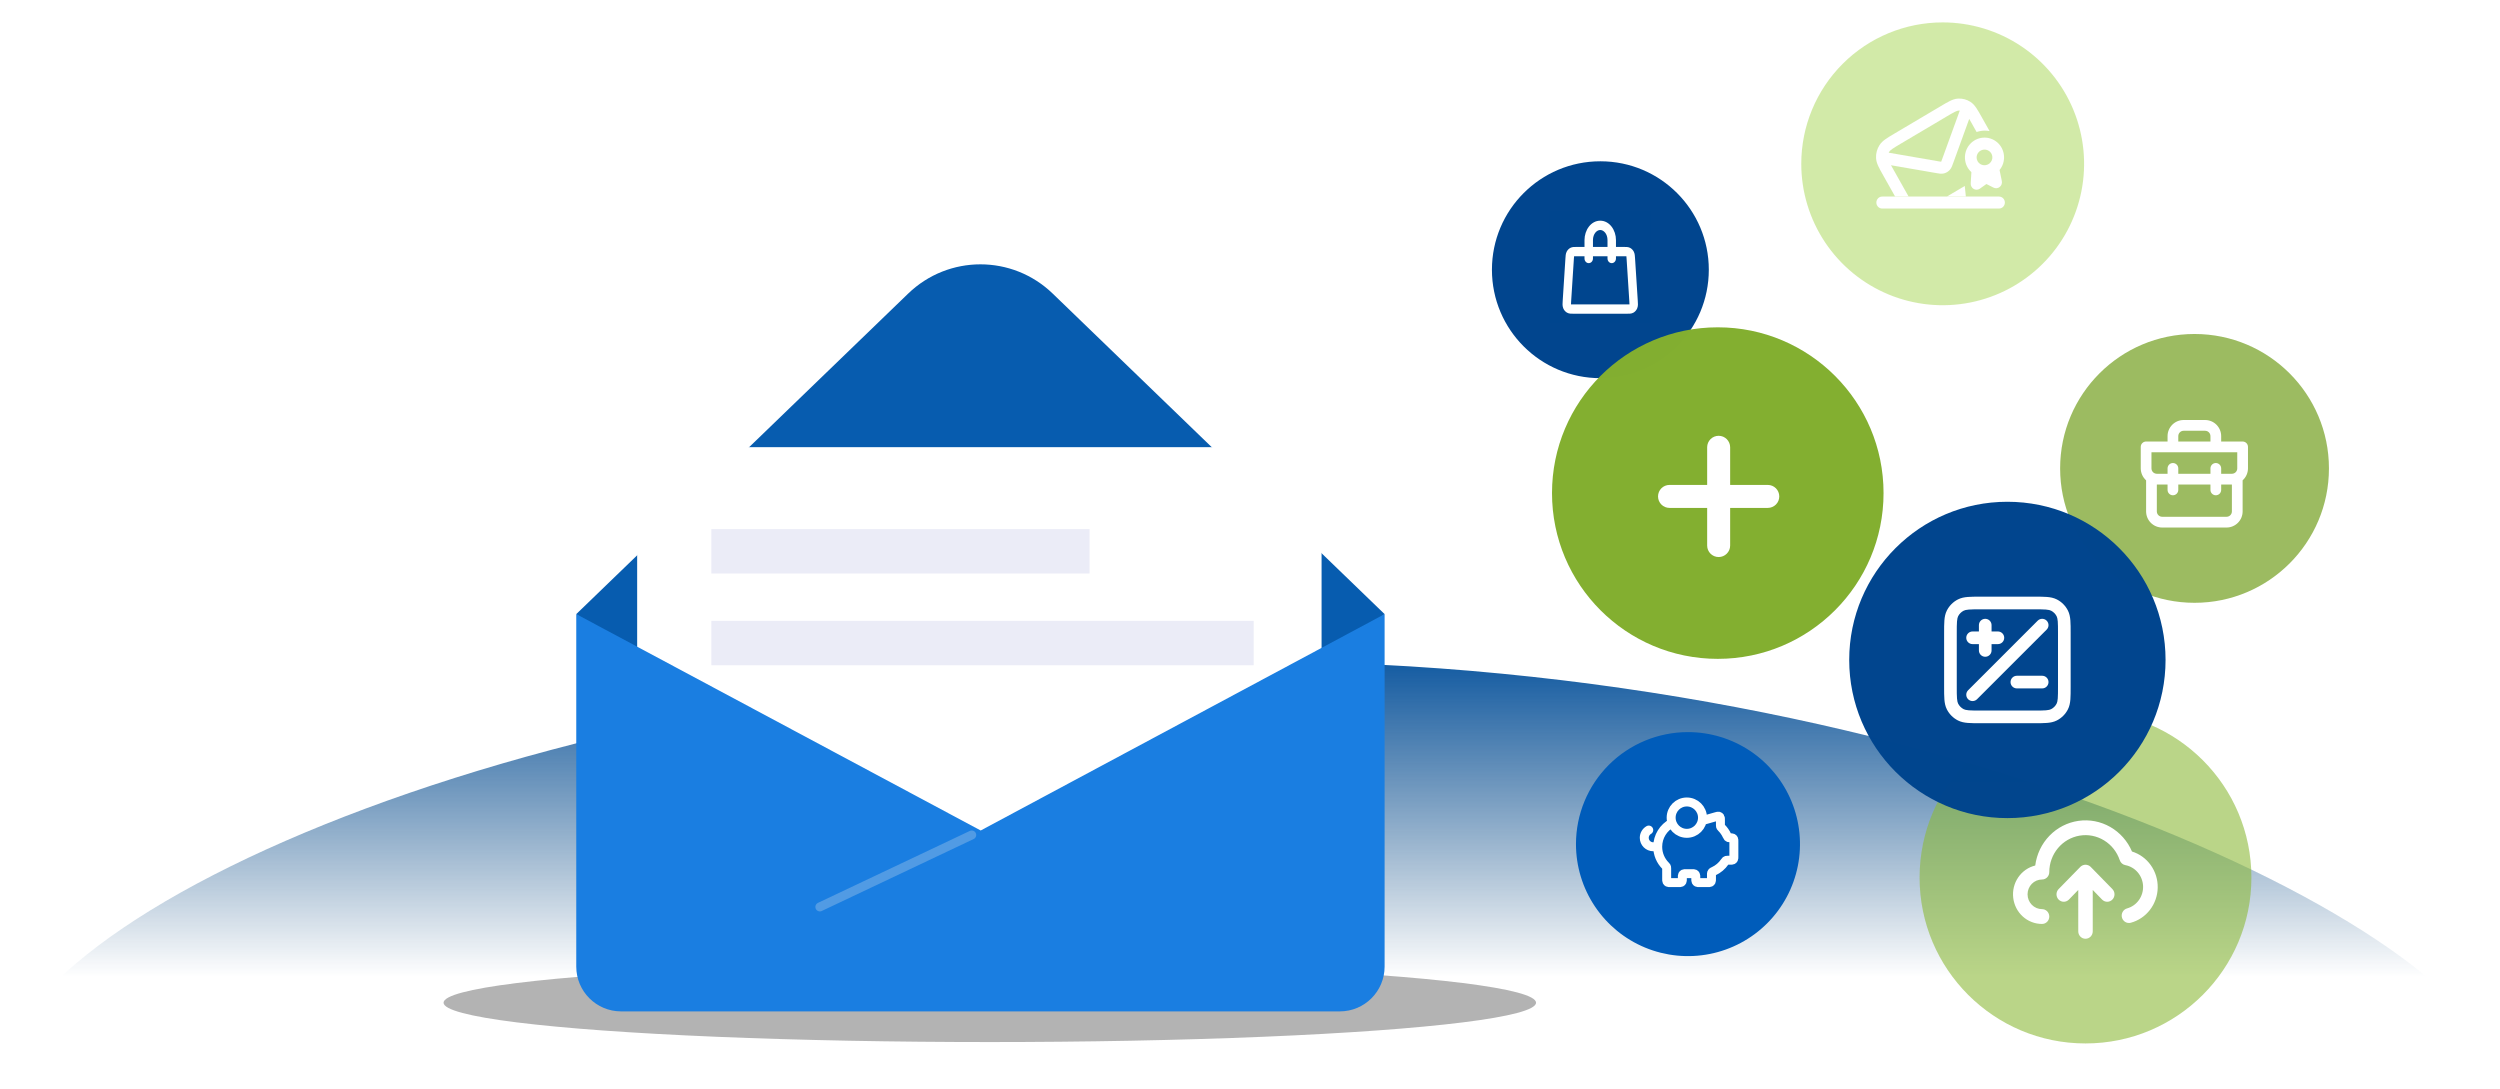
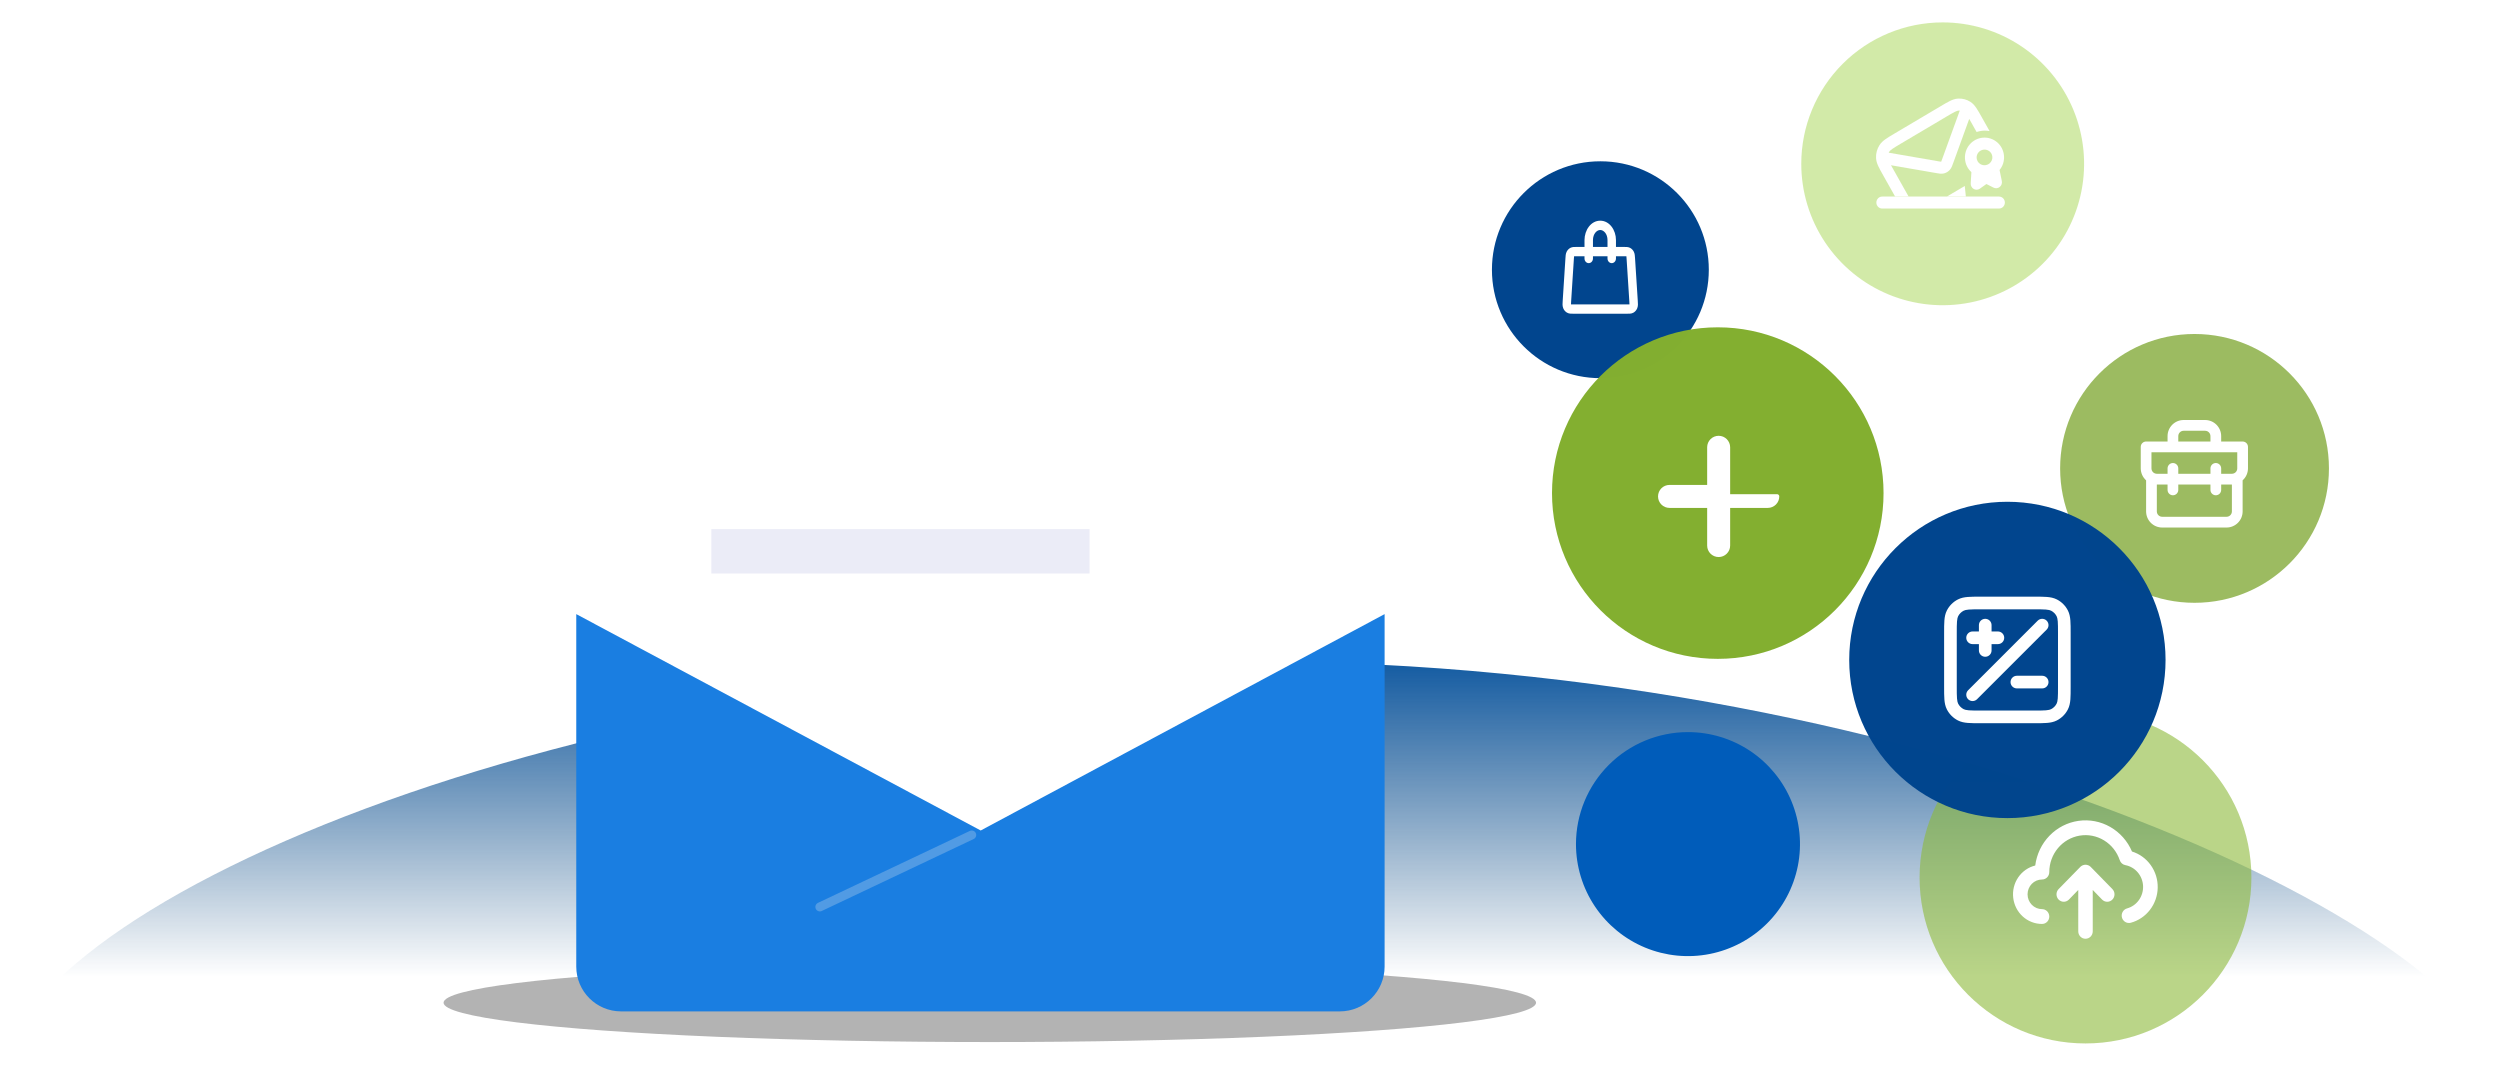
<svg xmlns="http://www.w3.org/2000/svg" width="558" height="243" viewBox="0 0 558 243" fill="none">
  <path d="M558 242.022C558 242.022 433.087 242.022 279 242.022C124.913 242.022 0 242.022 0 242.022C0 203.643 124.913 147.631 279 147.631C433.087 147.631 558 209.867 558 242.022Z" fill="url(#paint0_linear_4918_1125)" />
  <g filter="url(#filter0_d_4918_1125)">
    <path opacity="0.7" d="M489.821 132.546C506.39 132.546 519.821 119.114 519.821 102.546C519.821 85.977 506.39 72.546 489.821 72.546C473.253 72.546 459.821 85.977 459.821 102.546C459.821 119.114 473.253 132.546 489.821 132.546Z" fill="#739E1F" />
    <path d="M500.553 96.546H495.766V95.346C495.766 94.391 495.388 93.475 494.714 92.8C494.041 92.125 493.128 91.746 492.176 91.746H487.389C486.436 91.746 485.523 92.125 484.85 92.8C484.177 93.475 483.798 94.391 483.798 95.346V96.546H479.011C478.694 96.546 478.389 96.672 478.165 96.897C477.941 97.122 477.814 97.428 477.814 97.746V102.546C477.817 103.049 477.925 103.546 478.131 104.005C478.337 104.464 478.637 104.874 479.011 105.21V112.146C479.011 113.101 479.389 114.016 480.063 114.691C480.736 115.367 481.649 115.746 482.601 115.746H496.963C497.915 115.746 498.828 115.367 499.501 114.691C500.175 114.016 500.553 113.101 500.553 112.146V105.21C500.927 104.874 501.227 104.464 501.433 104.005C501.639 103.546 501.747 103.049 501.75 102.546V97.746C501.75 97.428 501.624 97.122 501.399 96.897C501.175 96.672 500.87 96.546 500.553 96.546ZM486.192 95.346C486.192 95.028 486.318 94.722 486.542 94.497C486.767 94.272 487.071 94.146 487.389 94.146H492.176C492.493 94.146 492.797 94.272 493.022 94.497C493.246 94.722 493.372 95.028 493.372 95.346V96.546H486.192V95.346ZM498.159 112.146C498.159 112.464 498.033 112.769 497.809 112.994C497.584 113.219 497.28 113.346 496.963 113.346H482.601C482.284 113.346 481.98 113.219 481.755 112.994C481.531 112.769 481.405 112.464 481.405 112.146V106.146H483.798V107.346C483.798 107.664 483.924 107.969 484.149 108.194C484.373 108.419 484.678 108.546 484.995 108.546C485.312 108.546 485.617 108.419 485.841 108.194C486.066 107.969 486.192 107.664 486.192 107.346V106.146H493.372V107.346C493.372 107.664 493.498 107.969 493.723 108.194C493.947 108.419 494.252 108.546 494.569 108.546C494.886 108.546 495.191 108.419 495.415 108.194C495.64 107.969 495.766 107.664 495.766 107.346V106.146H498.159V112.146ZM499.356 102.546C499.356 102.864 499.23 103.169 499.006 103.394C498.781 103.619 498.477 103.746 498.159 103.746H495.766V102.546C495.766 102.228 495.64 101.922 495.415 101.697C495.191 101.472 494.886 101.346 494.569 101.346C494.252 101.346 493.947 101.472 493.723 101.697C493.498 101.922 493.372 102.228 493.372 102.546V103.746H486.192V102.546C486.192 102.228 486.066 101.922 485.841 101.697C485.617 101.472 485.312 101.346 484.995 101.346C484.678 101.346 484.373 101.472 484.149 101.697C483.924 101.922 483.798 102.228 483.798 102.546V103.746H481.405C481.087 103.746 480.783 103.619 480.558 103.394C480.334 103.169 480.208 102.864 480.208 102.546V98.946H499.356V102.546Z" fill="white" />
  </g>
  <g filter="url(#filter1_d_4918_1125)">
    <path opacity="0.6" d="M465.482 230.897C485.934 230.897 502.514 214.317 502.514 193.865C502.514 173.414 485.934 156.834 465.482 156.834C445.031 156.834 428.451 173.414 428.451 193.865C428.451 214.317 445.031 230.897 465.482 230.897Z" fill="#8DB93A" />
    <path d="M466.631 191.479C466.477 191.329 466.296 191.211 466.097 191.132C465.704 190.967 465.262 190.967 464.869 191.132C464.67 191.211 464.489 191.329 464.335 191.479L459.486 196.439C459.181 196.75 459.01 197.172 459.01 197.613C459.01 198.053 459.181 198.475 459.486 198.786C459.79 199.098 460.203 199.273 460.634 199.273C461.064 199.273 461.477 199.098 461.781 198.786L463.866 196.637V205.878C463.866 206.317 464.037 206.737 464.34 207.047C464.643 207.357 465.054 207.532 465.483 207.532C465.912 207.532 466.323 207.357 466.626 207.047C466.929 206.737 467.099 206.317 467.099 205.878V196.637L469.185 198.786C469.335 198.941 469.514 199.064 469.711 199.148C469.908 199.232 470.119 199.275 470.332 199.275C470.546 199.275 470.757 199.232 470.954 199.148C471.151 199.064 471.33 198.941 471.48 198.786C471.631 198.633 471.752 198.45 471.834 198.248C471.916 198.047 471.958 197.831 471.958 197.613C471.958 197.394 471.916 197.178 471.834 196.977C471.752 196.775 471.631 196.592 471.48 196.439L466.631 191.479Z" fill="white" />
    <path d="M475.86 188.057C474.872 185.736 473.168 183.81 471.007 182.575C468.847 181.339 466.35 180.862 463.9 181.217C461.449 181.571 459.18 182.738 457.439 184.538C455.699 186.338 454.584 188.671 454.264 191.182C452.723 191.559 451.371 192.502 450.465 193.832C449.559 195.162 449.162 196.785 449.35 198.395C449.537 200.004 450.296 201.487 451.482 202.562C452.668 203.637 454.199 204.229 455.784 204.225C456.212 204.225 456.623 204.051 456.927 203.741C457.23 203.431 457.4 203.01 457.4 202.572C457.4 202.133 457.23 201.713 456.927 201.403C456.623 201.093 456.212 200.919 455.784 200.919C454.926 200.919 454.104 200.57 453.498 199.95C452.891 199.33 452.551 198.489 452.551 197.612C452.551 196.735 452.891 195.895 453.498 195.274C454.104 194.654 454.926 194.306 455.784 194.306C456.212 194.306 456.623 194.132 456.927 193.822C457.23 193.512 457.4 193.091 457.4 192.653C457.404 190.698 458.086 188.807 459.324 187.317C460.562 185.828 462.277 184.835 464.163 184.516C466.049 184.196 467.985 184.571 469.626 185.574C471.268 186.576 472.508 188.142 473.128 189.991C473.22 190.275 473.387 190.528 473.609 190.723C473.831 190.919 474.1 191.048 474.389 191.099C475.466 191.307 476.442 191.882 477.158 192.73C477.874 193.578 478.289 194.649 478.334 195.769C478.379 196.888 478.052 197.99 477.406 198.896C476.76 199.801 475.833 200.456 474.777 200.753C474.361 200.863 474.005 201.137 473.786 201.515C473.568 201.894 473.506 202.345 473.613 202.77C473.72 203.196 473.988 203.56 474.358 203.783C474.728 204.006 475.169 204.07 475.585 203.961C477.286 203.501 478.794 202.486 479.88 201.07C480.966 199.654 481.57 197.914 481.601 196.115C481.632 194.316 481.088 192.555 480.052 191.101C479.016 189.647 477.544 188.578 475.86 188.057Z" fill="white" />
  </g>
  <g filter="url(#filter2_d_4918_1125)">
    <path opacity="0.995" d="M357.204 82.407C370.571 82.407 381.407 71.571 381.407 58.204C381.407 44.836 370.571 34 357.204 34C343.836 34 333 44.836 333 58.204C333 71.571 343.836 82.407 357.204 82.407Z" fill="#00458E" />
-     <rect width="22.654" height="24.92" transform="translate(345.845 45.18)" fill="#00458E" />
    <path fill-rule="evenodd" clip-rule="evenodd" d="M357.173 49.334C356.407 49.334 355.549 50.188 355.549 51.591V53.118H358.796V51.591C358.796 50.188 357.938 49.334 357.173 49.334ZM360.684 53.118V51.591C360.684 49.354 359.243 47.257 357.173 47.257C355.102 47.257 353.661 49.354 353.661 51.591V53.118H351.854C351.845 53.118 351.835 53.118 351.825 53.118C351.602 53.118 351.384 53.118 351.197 53.135C350.992 53.152 350.751 53.195 350.505 53.325C350.163 53.507 349.878 53.799 349.689 54.162C349.553 54.422 349.498 54.683 349.467 54.908C349.439 55.111 349.424 55.351 349.408 55.596L348.792 65.168C348.774 65.447 348.756 65.717 348.759 65.945C348.762 66.195 348.788 66.493 348.912 66.797C349.082 67.216 349.374 67.56 349.742 67.777C350.009 67.934 350.277 67.984 350.503 68.004C350.71 68.024 350.956 68.024 351.211 68.024L363.134 68.023C363.389 68.024 363.635 68.024 363.842 68.004C364.068 67.984 364.337 67.934 364.603 67.777C364.971 67.56 365.263 67.215 365.433 66.797C365.557 66.493 365.583 66.195 365.586 65.945C365.589 65.717 365.571 65.447 365.553 65.168L364.937 55.596C364.921 55.351 364.906 55.111 364.878 54.908C364.847 54.683 364.792 54.422 364.656 54.162C364.467 53.799 364.182 53.507 363.84 53.325C363.594 53.195 363.353 53.152 363.148 53.135C362.961 53.118 362.743 53.118 362.52 53.118L360.684 53.118ZM358.796 55.195V55.696C358.796 56.27 359.218 56.734 359.74 56.734C360.261 56.734 360.684 56.27 360.684 55.696V55.195H362.491C362.754 55.195 362.896 55.196 362.998 55.205C363.002 55.205 363.006 55.205 363.01 55.206C363.01 55.209 363.011 55.214 363.011 55.218C363.027 55.329 363.037 55.486 363.056 55.774L363.668 65.28C363.689 65.607 363.7 65.788 363.698 65.918C363.698 65.924 363.698 65.929 363.698 65.934C363.694 65.934 363.689 65.935 363.684 65.935C363.566 65.946 363.401 65.947 363.103 65.947L351.242 65.947C350.944 65.947 350.779 65.946 350.661 65.935C350.656 65.935 350.651 65.934 350.647 65.934C350.647 65.929 350.647 65.924 350.647 65.918C350.645 65.788 350.656 65.607 350.677 65.28L351.289 55.774C351.308 55.486 351.318 55.329 351.334 55.218C351.334 55.214 351.335 55.209 351.335 55.206C351.339 55.205 351.343 55.205 351.347 55.205C351.449 55.196 351.591 55.195 351.854 55.195H353.661V55.696C353.661 56.27 354.084 56.734 354.605 56.734C355.127 56.734 355.549 56.27 355.549 55.696V55.195H358.796Z" fill="white" />
  </g>
  <g filter="url(#filter3_d_4918_1125)">
    <path opacity="0.995" d="M448.048 180.603C467.547 180.603 483.353 164.797 483.353 145.299C483.353 125.8 467.547 109.994 448.048 109.994C428.55 109.994 412.744 125.8 412.744 145.299C412.744 164.797 428.55 180.603 448.048 180.603Z" fill="#00458E" />
    <path fill-rule="evenodd" clip-rule="evenodd" d="M442.058 131.176H454.038C455.174 131.176 456.113 131.176 456.877 131.239C457.671 131.304 458.4 131.443 459.086 131.792C460.149 132.334 461.013 133.198 461.554 134.261C461.904 134.946 462.043 135.676 462.108 136.469C462.17 137.234 462.17 138.172 462.17 139.309V151.288C462.17 152.425 462.17 153.363 462.108 154.127C462.043 154.921 461.904 155.651 461.554 156.336C461.013 157.399 460.149 158.263 459.086 158.805C458.4 159.154 457.671 159.293 456.877 159.358C456.113 159.421 455.174 159.421 454.038 159.421H442.058C440.921 159.421 439.983 159.421 439.219 159.358C438.425 159.293 437.696 159.154 437.01 158.805C435.947 158.263 435.083 157.399 434.541 156.336C434.192 155.651 434.053 154.921 433.988 154.127C433.926 153.363 433.926 152.425 433.926 151.288V139.309C433.926 138.172 433.926 137.234 433.988 136.469C434.053 135.676 434.192 134.946 434.541 134.261C435.083 133.198 435.947 132.334 437.01 131.792C437.696 131.443 438.425 131.304 439.219 131.239C439.983 131.176 440.922 131.176 442.058 131.176ZM439.449 134.054C438.83 134.104 438.513 134.196 438.292 134.309C437.761 134.579 437.329 135.011 437.058 135.543C436.946 135.764 436.854 136.08 436.803 136.699C436.751 137.335 436.75 138.157 436.75 139.367V151.23C436.75 152.439 436.751 153.262 436.803 153.897C436.854 154.516 436.946 154.833 437.058 155.054C437.329 155.585 437.761 156.017 438.292 156.288C438.513 156.401 438.83 156.492 439.449 156.543C440.085 156.595 440.907 156.596 442.117 156.596H453.979C455.189 156.596 456.011 156.595 456.647 156.543C457.266 156.492 457.583 156.401 457.803 156.288C458.335 156.017 458.767 155.585 459.038 155.054C459.15 154.833 459.242 154.516 459.293 153.897C459.345 153.262 459.346 152.439 459.346 151.23V139.367C459.346 138.157 459.345 137.335 459.293 136.699C459.242 136.08 459.15 135.764 459.038 135.543C458.767 135.011 458.335 134.579 457.803 134.309C457.583 134.196 457.266 134.104 456.647 134.054C456.011 134.002 455.189 134.001 453.979 134.001H442.117C440.907 134.001 440.085 134.002 439.449 134.054ZM443.105 136.119C443.885 136.119 444.517 136.751 444.517 137.531V138.943H445.93C446.71 138.943 447.342 139.576 447.342 140.356C447.342 141.136 446.71 141.768 445.93 141.768H444.517V143.18C444.517 143.96 443.885 144.592 443.105 144.592C442.325 144.592 441.693 143.96 441.693 143.18V141.768H440.281C439.501 141.768 438.869 141.136 438.869 140.356C438.869 139.576 439.501 138.943 440.281 138.943H441.693V137.531C441.693 136.751 442.325 136.119 443.105 136.119ZM454.816 136.533C455.368 135.981 456.262 135.981 456.814 136.533C457.365 137.084 457.365 137.978 456.814 138.53L441.279 154.064C440.728 154.616 439.834 154.616 439.282 154.064C438.731 153.513 438.731 152.618 439.282 152.067L454.816 136.533ZM448.754 150.241C448.754 149.461 449.386 148.829 450.166 148.829H455.815C456.595 148.829 457.227 149.461 457.227 150.241C457.227 151.021 456.595 151.653 455.815 151.653H450.166C449.386 151.653 448.754 151.021 448.754 150.241Z" fill="white" />
  </g>
  <g filter="url(#filter4_d_4918_1125)">
    <path opacity="0.995" d="M383.408 145.057C403.842 145.057 420.408 128.492 420.408 108.057C420.408 87.623 403.842 71.057 383.408 71.057C362.973 71.057 346.408 87.623 346.408 108.057C346.408 128.492 362.973 145.057 383.408 145.057Z" fill="#83AF30" />
-     <path d="M385.67 97.836C385.67 96.695 384.744 95.769 383.603 95.769C382.462 95.769 381.537 96.695 381.537 97.836V106.734H372.638C371.497 106.734 370.572 107.66 370.572 108.801C370.572 109.942 371.497 110.867 372.638 110.867H381.537V119.766C381.537 120.907 382.462 121.832 383.603 121.832C384.744 121.832 385.67 120.907 385.67 119.766V110.867H394.568C395.709 110.867 396.635 109.942 396.635 108.801C396.635 107.66 395.709 106.734 394.568 106.734H385.67V97.836Z" fill="white" stroke="white" stroke-linecap="round" stroke-linejoin="round" />
+     <path d="M385.67 97.836C385.67 96.695 384.744 95.769 383.603 95.769C382.462 95.769 381.537 96.695 381.537 97.836V106.734H372.638C371.497 106.734 370.572 107.66 370.572 108.801C370.572 109.942 371.497 110.867 372.638 110.867H381.537V119.766C381.537 120.907 382.462 121.832 383.603 121.832C384.744 121.832 385.67 120.907 385.67 119.766V110.867H394.568C395.709 110.867 396.635 109.942 396.635 108.801H385.67V97.836Z" fill="white" stroke="white" stroke-linecap="round" stroke-linejoin="round" />
    <path opacity="0.5" d="M402.044 34.563C402.044 40.806 403.896 46.908 407.364 52.099C410.832 57.289 415.761 61.335 421.529 63.724C427.296 66.113 433.643 66.738 439.765 65.52C445.888 64.302 451.512 61.296 455.926 56.882C460.34 52.468 463.346 46.843 464.564 40.721C465.782 34.598 465.157 28.252 462.768 22.484C460.379 16.717 456.334 11.788 451.143 8.319C445.953 4.851 439.85 3 433.608 3C425.237 3 417.208 6.325 411.289 12.245C405.37 18.164 402.044 26.192 402.044 34.563Z" fill="#A7D653" />
    <path fill-rule="evenodd" clip-rule="evenodd" d="M418.805 43.211C418.805 42.472 419.389 41.873 420.109 41.873L446.181 41.873C446.901 41.873 447.485 42.472 447.485 43.211C447.485 43.95 446.901 44.549 446.181 44.549L420.109 44.549C419.389 44.549 418.805 43.95 418.805 43.211Z" fill="white" />
    <path fill-rule="evenodd" clip-rule="evenodd" d="M422.841 27.816L433.184 21.686C433.975 21.218 434.634 20.827 435.197 20.552C435.783 20.265 436.365 20.052 437.007 20.01C437.993 19.945 438.973 20.198 439.806 20.739C440.352 21.094 440.755 21.572 441.12 22.111C441.469 22.626 441.841 23.287 442.283 24.073L444.07 27.251C443.727 27.186 443.373 27.153 443.011 27.153C442.442 27.153 441.81 27.256 441.177 27.46L440.052 25.459C439.853 25.106 439.682 24.803 439.531 24.539L435.931 34.455C435.835 34.719 435.74 34.982 435.642 35.201C435.532 35.445 435.384 35.719 435.145 35.972C434.808 36.328 434.382 36.58 433.913 36.702C433.581 36.788 433.275 36.782 433.015 36.758C432.781 36.736 432.512 36.689 432.24 36.642L422.075 34.884C422.222 35.151 422.392 35.454 422.59 35.807L426.002 41.873H422.991L420.306 37.097C419.864 36.312 419.492 35.65 419.232 35.083C418.959 34.489 418.758 33.892 418.731 33.228C418.691 32.218 418.969 31.22 419.516 30.376C419.872 29.826 420.343 29.416 420.878 29.038C421.392 28.675 422.051 28.284 422.841 27.816ZM422.357 31.242C421.95 31.529 421.782 31.712 421.686 31.859C421.64 31.931 421.598 32.005 421.56 32.081L432.638 33.997C432.959 34.052 433.13 34.081 433.255 34.093L433.268 34.094L433.273 34.082C433.325 33.965 433.387 33.799 433.501 33.485L437.423 22.68C437.34 22.675 437.257 22.675 437.173 22.681C437.001 22.692 436.763 22.751 436.317 22.968C435.859 23.192 435.29 23.529 434.443 24.03L424.189 30.107C423.343 30.609 422.775 30.947 422.357 31.242Z" fill="white" />
    <path d="M438.536 39.506C438.612 40.303 438.701 41.144 438.781 41.873H434.542L438.536 39.506Z" fill="white" />
    <path fill-rule="evenodd" clip-rule="evenodd" d="M442.814 31.395C441.82 31.47 441.117 32.331 441.184 33.267C441.224 33.827 441.534 34.32 441.991 34.608C442.011 34.62 442.03 34.632 442.05 34.644C442.343 34.814 442.691 34.901 443.064 34.873C443.437 34.845 443.769 34.706 444.035 34.494C444.052 34.479 444.07 34.464 444.088 34.45C444.498 34.096 444.735 33.562 444.695 33.001C444.627 32.066 443.809 31.32 442.814 31.395ZM446.302 35.947C446.994 35.102 447.38 33.996 447.295 32.805C447.118 30.345 445.004 28.546 442.623 28.726C440.242 28.906 438.407 31.003 438.584 33.463C438.669 34.655 439.21 35.691 440.015 36.423L439.865 38.925C439.835 39.437 440.091 39.921 440.526 40.173C440.961 40.424 441.497 40.399 441.908 40.108L443.365 39.073L444.955 39.877C445.402 40.104 445.937 40.048 446.331 39.734C446.725 39.42 446.91 38.902 446.807 38.401L446.302 35.947Z" fill="white" />
  </g>
  <path d="M351.757 188.404C351.757 193.348 353.223 198.182 355.971 202.293C358.718 206.404 362.622 209.609 367.19 211.501C371.758 213.393 376.785 213.888 381.635 212.923C386.484 211.959 390.939 209.578 394.435 206.081C397.931 202.585 400.312 198.131 401.277 193.281C402.242 188.432 401.747 183.405 399.854 178.837C397.962 174.269 394.758 170.364 390.647 167.617C386.535 164.87 381.702 163.404 376.757 163.404C370.127 163.404 363.768 166.038 359.08 170.726C354.391 175.415 351.757 181.773 351.757 188.404Z" fill="#005CBA" />
-   <path d="M370 189C370 190.648 370.665 192.142 371.741 193.226C371.844 193.331 371.896 193.383 371.927 193.433C371.956 193.481 371.973 193.522 371.986 193.577C372 193.634 372 193.699 372 193.83V196.2C372 196.48 372 196.62 372.054 196.727C372.102 196.821 372.179 196.898 372.273 196.946C372.38 197 372.52 197 372.8 197H374.7C374.98 197 375.12 197 375.227 196.946C375.321 196.898 375.397 196.821 375.445 196.727C375.5 196.62 375.5 196.48 375.5 196.2V195.8C375.5 195.52 375.5 195.38 375.554 195.273C375.602 195.179 375.679 195.102 375.773 195.054C375.88 195 376.02 195 376.3 195H377.7C377.98 195 378.12 195 378.227 195.054C378.321 195.102 378.397 195.179 378.445 195.273C378.5 195.38 378.5 195.52 378.5 195.8V196.2C378.5 196.48 378.5 196.62 378.554 196.727C378.602 196.821 378.679 196.898 378.773 196.946C378.88 197 379.02 197 379.3 197H381.2C381.48 197 381.62 197 381.727 196.946C381.821 196.898 381.898 196.821 381.946 196.727C382 196.62 382 196.48 382 196.2V195.224C382 195.022 382 194.921 382.029 194.84C382.056 194.762 382.091 194.708 382.15 194.65C382.211 194.59 382.316 194.542 382.524 194.445C383.506 193.989 384.344 193.275 384.951 192.39C385.058 192.235 385.111 192.157 385.168 192.111C385.223 192.067 385.272 192.041 385.339 192.021C385.409 192 385.492 192 385.659 192H386.2C386.48 192 386.62 192 386.727 191.946C386.821 191.898 386.898 191.821 386.946 191.727C387 191.62 387 191.48 387 191.2V187.786C387 187.519 387 187.386 386.95 187.283C386.901 187.181 386.819 187.099 386.717 187.05C386.614 187 386.481 187 386.214 187C386.021 187 385.925 187 385.847 186.974C385.763 186.946 385.705 186.908 385.644 186.844C385.587 186.784 385.541 186.685 385.449 186.485C385.154 185.846 384.749 185.268 384.259 184.774C384.155 184.669 384.104 184.617 384.073 184.567C384.044 184.519 384.027 184.478 384.014 184.423C384 184.366 384 184.301 384 184.17V183.061C384 182.701 384 182.521 383.925 182.4C383.859 182.294 383.756 182.216 383.636 182.182C383.5 182.143 383.326 182.192 382.98 182.291L380.608 182.969C380.567 182.981 380.547 182.986 380.527 182.991C380.508 182.994 380.49 182.997 380.472 182.998C380.451 183 380.43 183 380.388 183H379.959M370 189C370 186.696 371.299 184.695 373.204 183.69M370 189H369C367.895 189 367 188.105 367 187C367 186.26 367.402 185.613 368 185.268M380 182.5C380 184.433 378.433 186 376.5 186C374.567 186 373 184.433 373 182.5C373 180.567 374.567 179 376.5 179C378.433 179 380 180.567 380 182.5Z" stroke="white" stroke-width="2" stroke-linecap="round" stroke-linejoin="round" />
  <ellipse cx="220.922" cy="223.805" rx="121.922" ry="8.783" fill="black" fill-opacity="0.3" />
-   <path d="M309.045 137.069L218.835 214.349L128.622 137.069L202.697 65.534C211.718 56.822 225.949 56.822 234.968 65.534L309.042 137.069H309.045Z" fill="#075CAF" />
  <path d="M294.975 99.809H142.215V189.264H294.975V99.809Z" fill="white" />
  <path d="M309.045 215.742C309.045 221.265 304.568 225.742 299.045 225.742H138.622C133.099 225.742 128.622 221.265 128.622 215.742V137.069L218.894 185.368L309.045 137.069V215.742Z" fill="#1A7EE1" />
  <path d="M216.889 186.368L182.991 202.428" stroke="#519BE4" stroke-width="2" stroke-linecap="round" stroke-linejoin="round" />
  <path d="M243.191 118.092H158.772V128.006H243.191V118.092Z" fill="#EBECF7" />
-   <path d="M279.823 138.57H158.772V148.484H279.823V138.57Z" fill="#EBECF7" />
  <defs>
    <filter id="filter0_d_4918_1125" x="454.821" y="69.546" width="70" height="70" filterUnits="userSpaceOnUse" color-interpolation-filters="sRGB">
      <feFlood flood-opacity="0" result="BackgroundImageFix" />
      <feColorMatrix in="SourceAlpha" type="matrix" values="0 0 0 0 0 0 0 0 0 0 0 0 0 0 0 0 0 0 127 0" result="hardAlpha" />
      <feOffset dy="2" />
      <feGaussianBlur stdDeviation="2.5" />
      <feColorMatrix type="matrix" values="0 0 0 0 0 0 0 0 0 0 0 0 0 0 0 0 0 0 0.2 0" />
      <feBlend mode="normal" in2="BackgroundImageFix" result="effect1_dropShadow_4918_1125" />
      <feBlend mode="normal" in="SourceGraphic" in2="effect1_dropShadow_4918_1125" result="shape" />
    </filter>
    <filter id="filter1_d_4918_1125" x="423.451" y="153.834" width="84.062" height="84.063" filterUnits="userSpaceOnUse" color-interpolation-filters="sRGB">
      <feFlood flood-opacity="0" result="BackgroundImageFix" />
      <feColorMatrix in="SourceAlpha" type="matrix" values="0 0 0 0 0 0 0 0 0 0 0 0 0 0 0 0 0 0 127 0" result="hardAlpha" />
      <feOffset dy="2" />
      <feGaussianBlur stdDeviation="2.5" />
      <feColorMatrix type="matrix" values="0 0 0 0 0 0 0 0 0 0 0 0 0 0 0 0 0 0 0.2 0" />
      <feBlend mode="normal" in2="BackgroundImageFix" result="effect1_dropShadow_4918_1125" />
      <feBlend mode="normal" in="SourceGraphic" in2="effect1_dropShadow_4918_1125" result="shape" />
    </filter>
    <filter id="filter2_d_4918_1125" x="328" y="31" width="58.407" height="58.407" filterUnits="userSpaceOnUse" color-interpolation-filters="sRGB">
      <feFlood flood-opacity="0" result="BackgroundImageFix" />
      <feColorMatrix in="SourceAlpha" type="matrix" values="0 0 0 0 0 0 0 0 0 0 0 0 0 0 0 0 0 0 127 0" result="hardAlpha" />
      <feOffset dy="2" />
      <feGaussianBlur stdDeviation="2.5" />
      <feColorMatrix type="matrix" values="0 0 0 0 0 0 0 0 0 0 0 0 0 0 0 0 0 0 0.2 0" />
      <feBlend mode="normal" in2="BackgroundImageFix" result="effect1_dropShadow_4918_1125" />
      <feBlend mode="normal" in="SourceGraphic" in2="effect1_dropShadow_4918_1125" result="shape" />
    </filter>
    <filter id="filter3_d_4918_1125" x="407.744" y="106.994" width="80.609" height="80.61" filterUnits="userSpaceOnUse" color-interpolation-filters="sRGB">
      <feFlood flood-opacity="0" result="BackgroundImageFix" />
      <feColorMatrix in="SourceAlpha" type="matrix" values="0 0 0 0 0 0 0 0 0 0 0 0 0 0 0 0 0 0 127 0" result="hardAlpha" />
      <feOffset dy="2" />
      <feGaussianBlur stdDeviation="2.5" />
      <feColorMatrix type="matrix" values="0 0 0 0 0 0 0 0 0 0 0 0 0 0 0 0 0 0 0.2 0" />
      <feBlend mode="normal" in2="BackgroundImageFix" result="effect1_dropShadow_4918_1125" />
      <feBlend mode="normal" in="SourceGraphic" in2="effect1_dropShadow_4918_1125" result="shape" />
    </filter>
    <filter id="filter4_d_4918_1125" x="341.408" y="0" width="128.763" height="152.057" filterUnits="userSpaceOnUse" color-interpolation-filters="sRGB">
      <feFlood flood-opacity="0" result="BackgroundImageFix" />
      <feColorMatrix in="SourceAlpha" type="matrix" values="0 0 0 0 0 0 0 0 0 0 0 0 0 0 0 0 0 0 127 0" result="hardAlpha" />
      <feOffset dy="2" />
      <feGaussianBlur stdDeviation="2.5" />
      <feColorMatrix type="matrix" values="0 0 0 0 0 0 0 0 0 0 0 0 0 0 0 0 0 0 0.2 0" />
      <feBlend mode="normal" in2="BackgroundImageFix" result="effect1_dropShadow_4918_1125" />
      <feBlend mode="normal" in="SourceGraphic" in2="effect1_dropShadow_4918_1125" result="shape" />
    </filter>
    <linearGradient id="paint0_linear_4918_1125" x1="279" y1="147.631" x2="279" y2="336.412" gradientUnits="userSpaceOnUse">
      <stop stop-color="#135BA2" />
      <stop offset="0.373" stop-color="#0E487D" stop-opacity="0" />
    </linearGradient>
  </defs>
</svg>